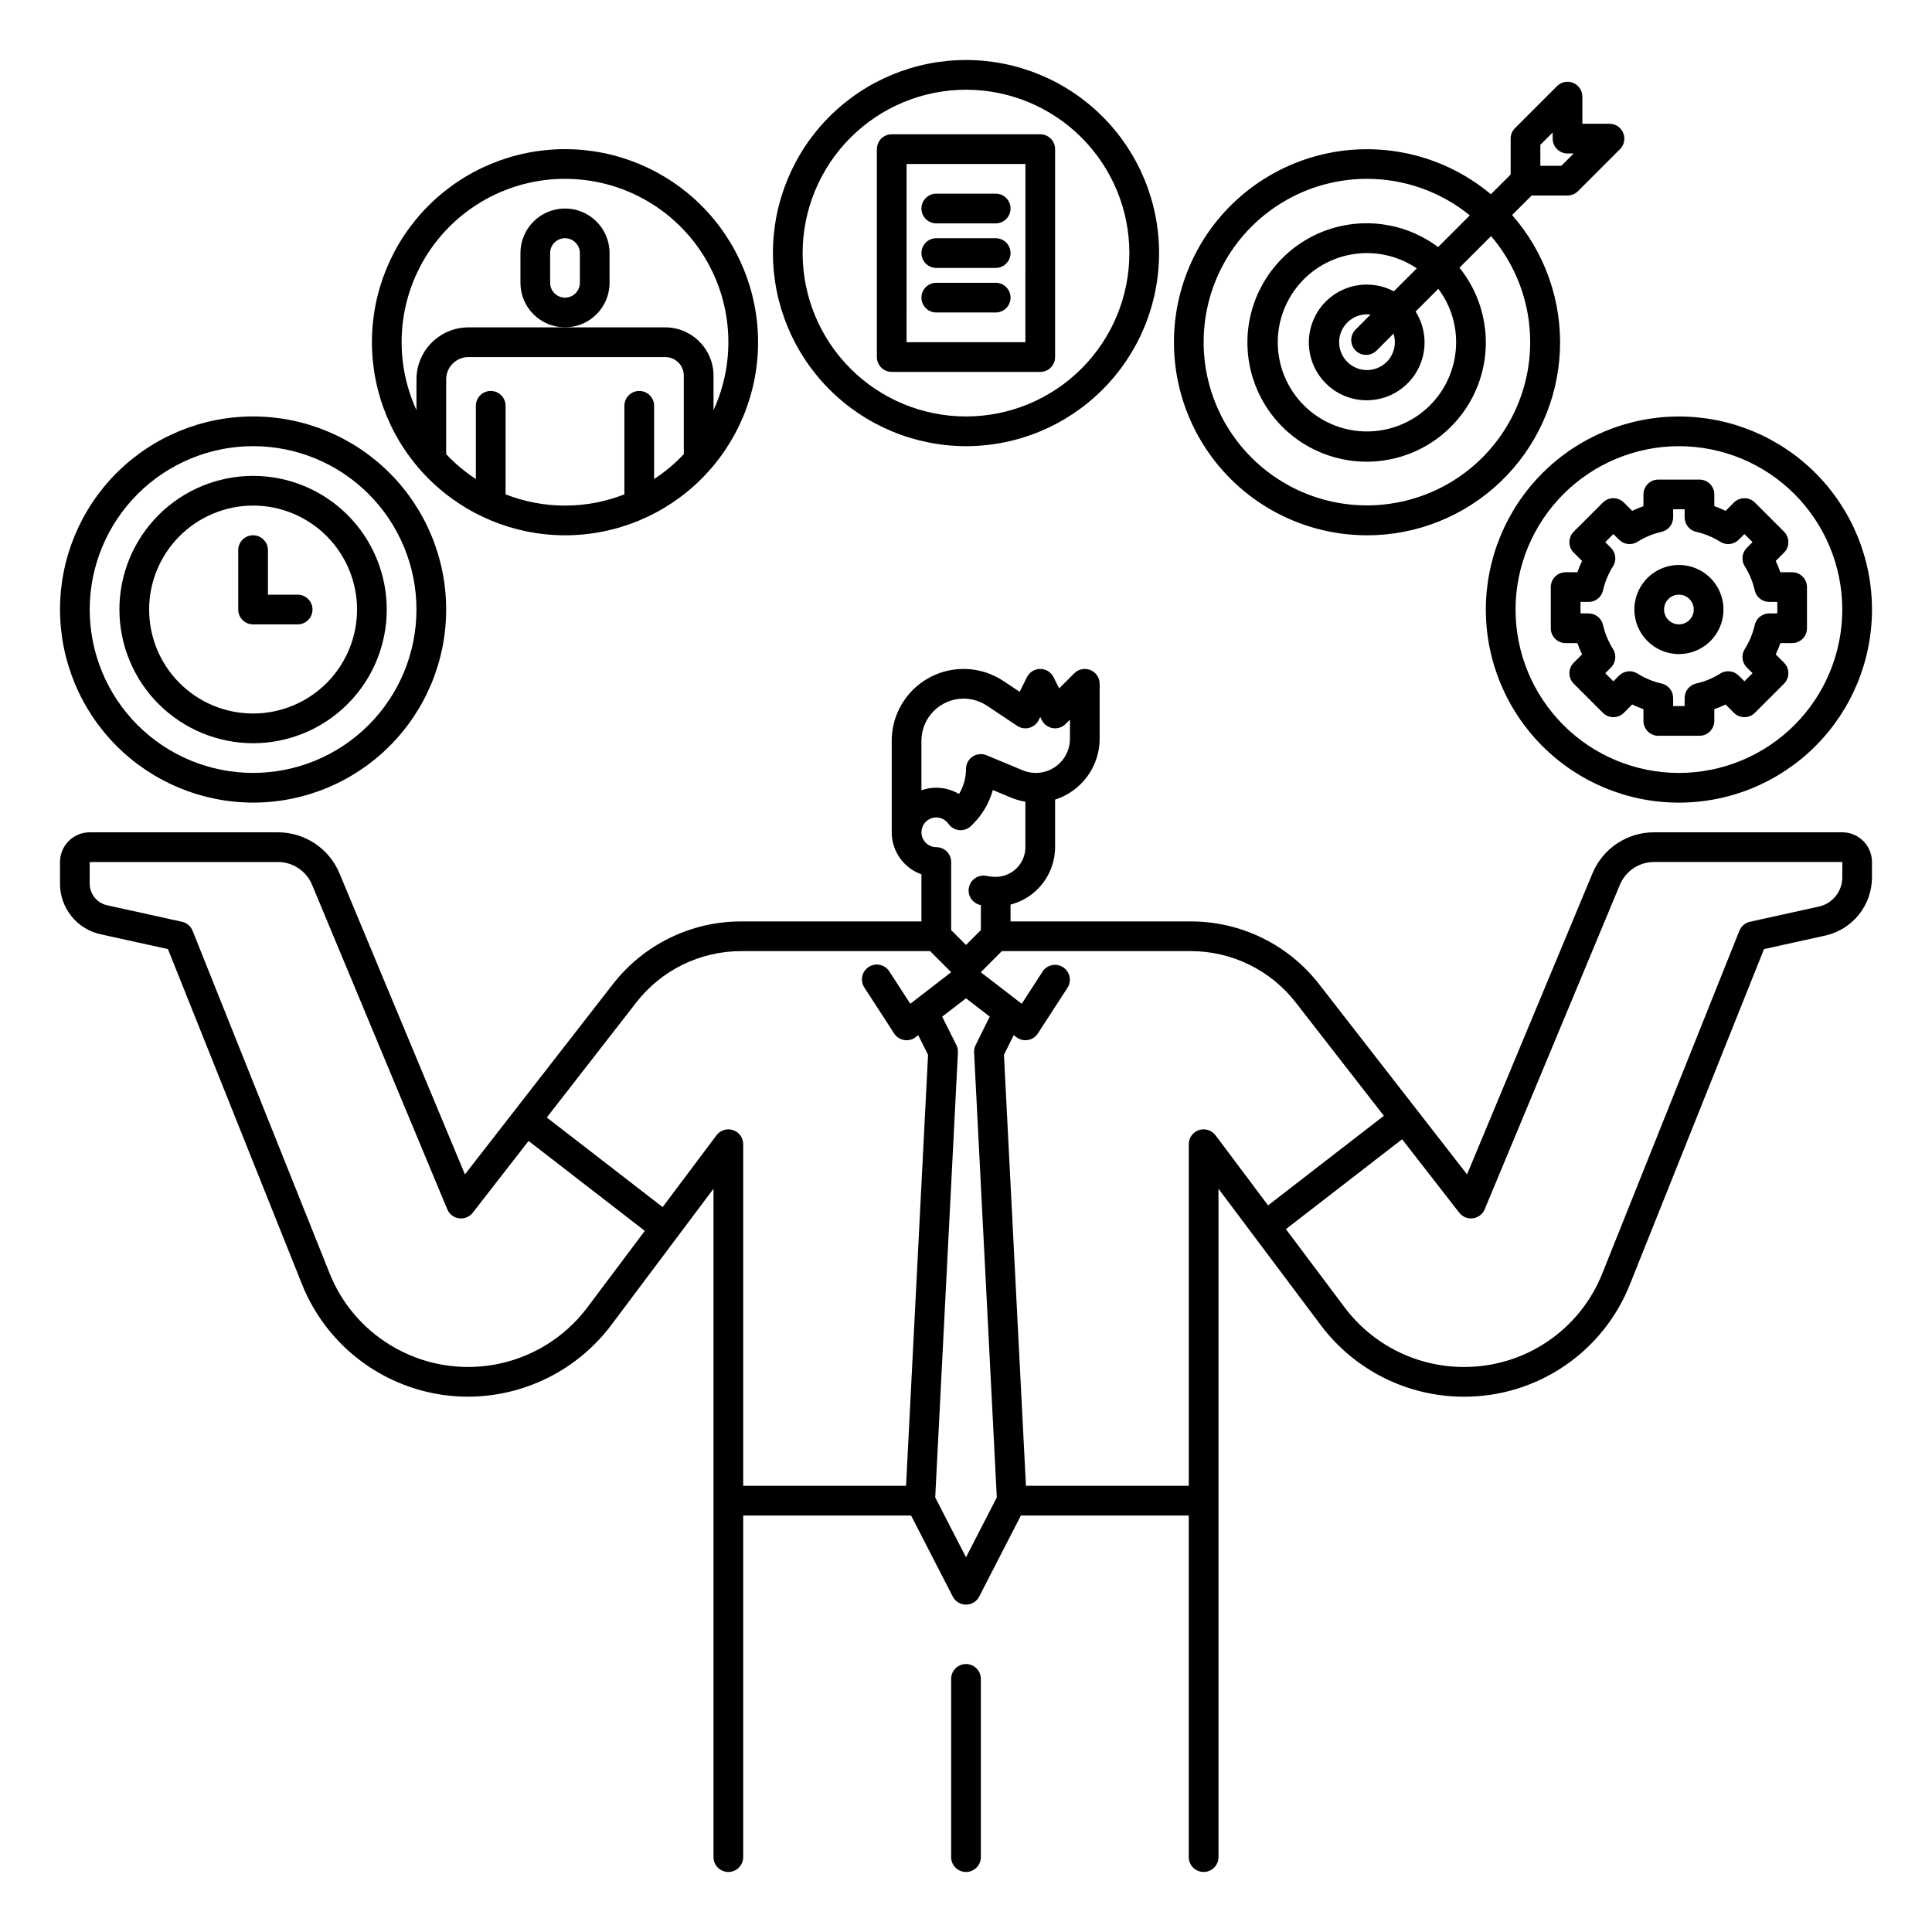
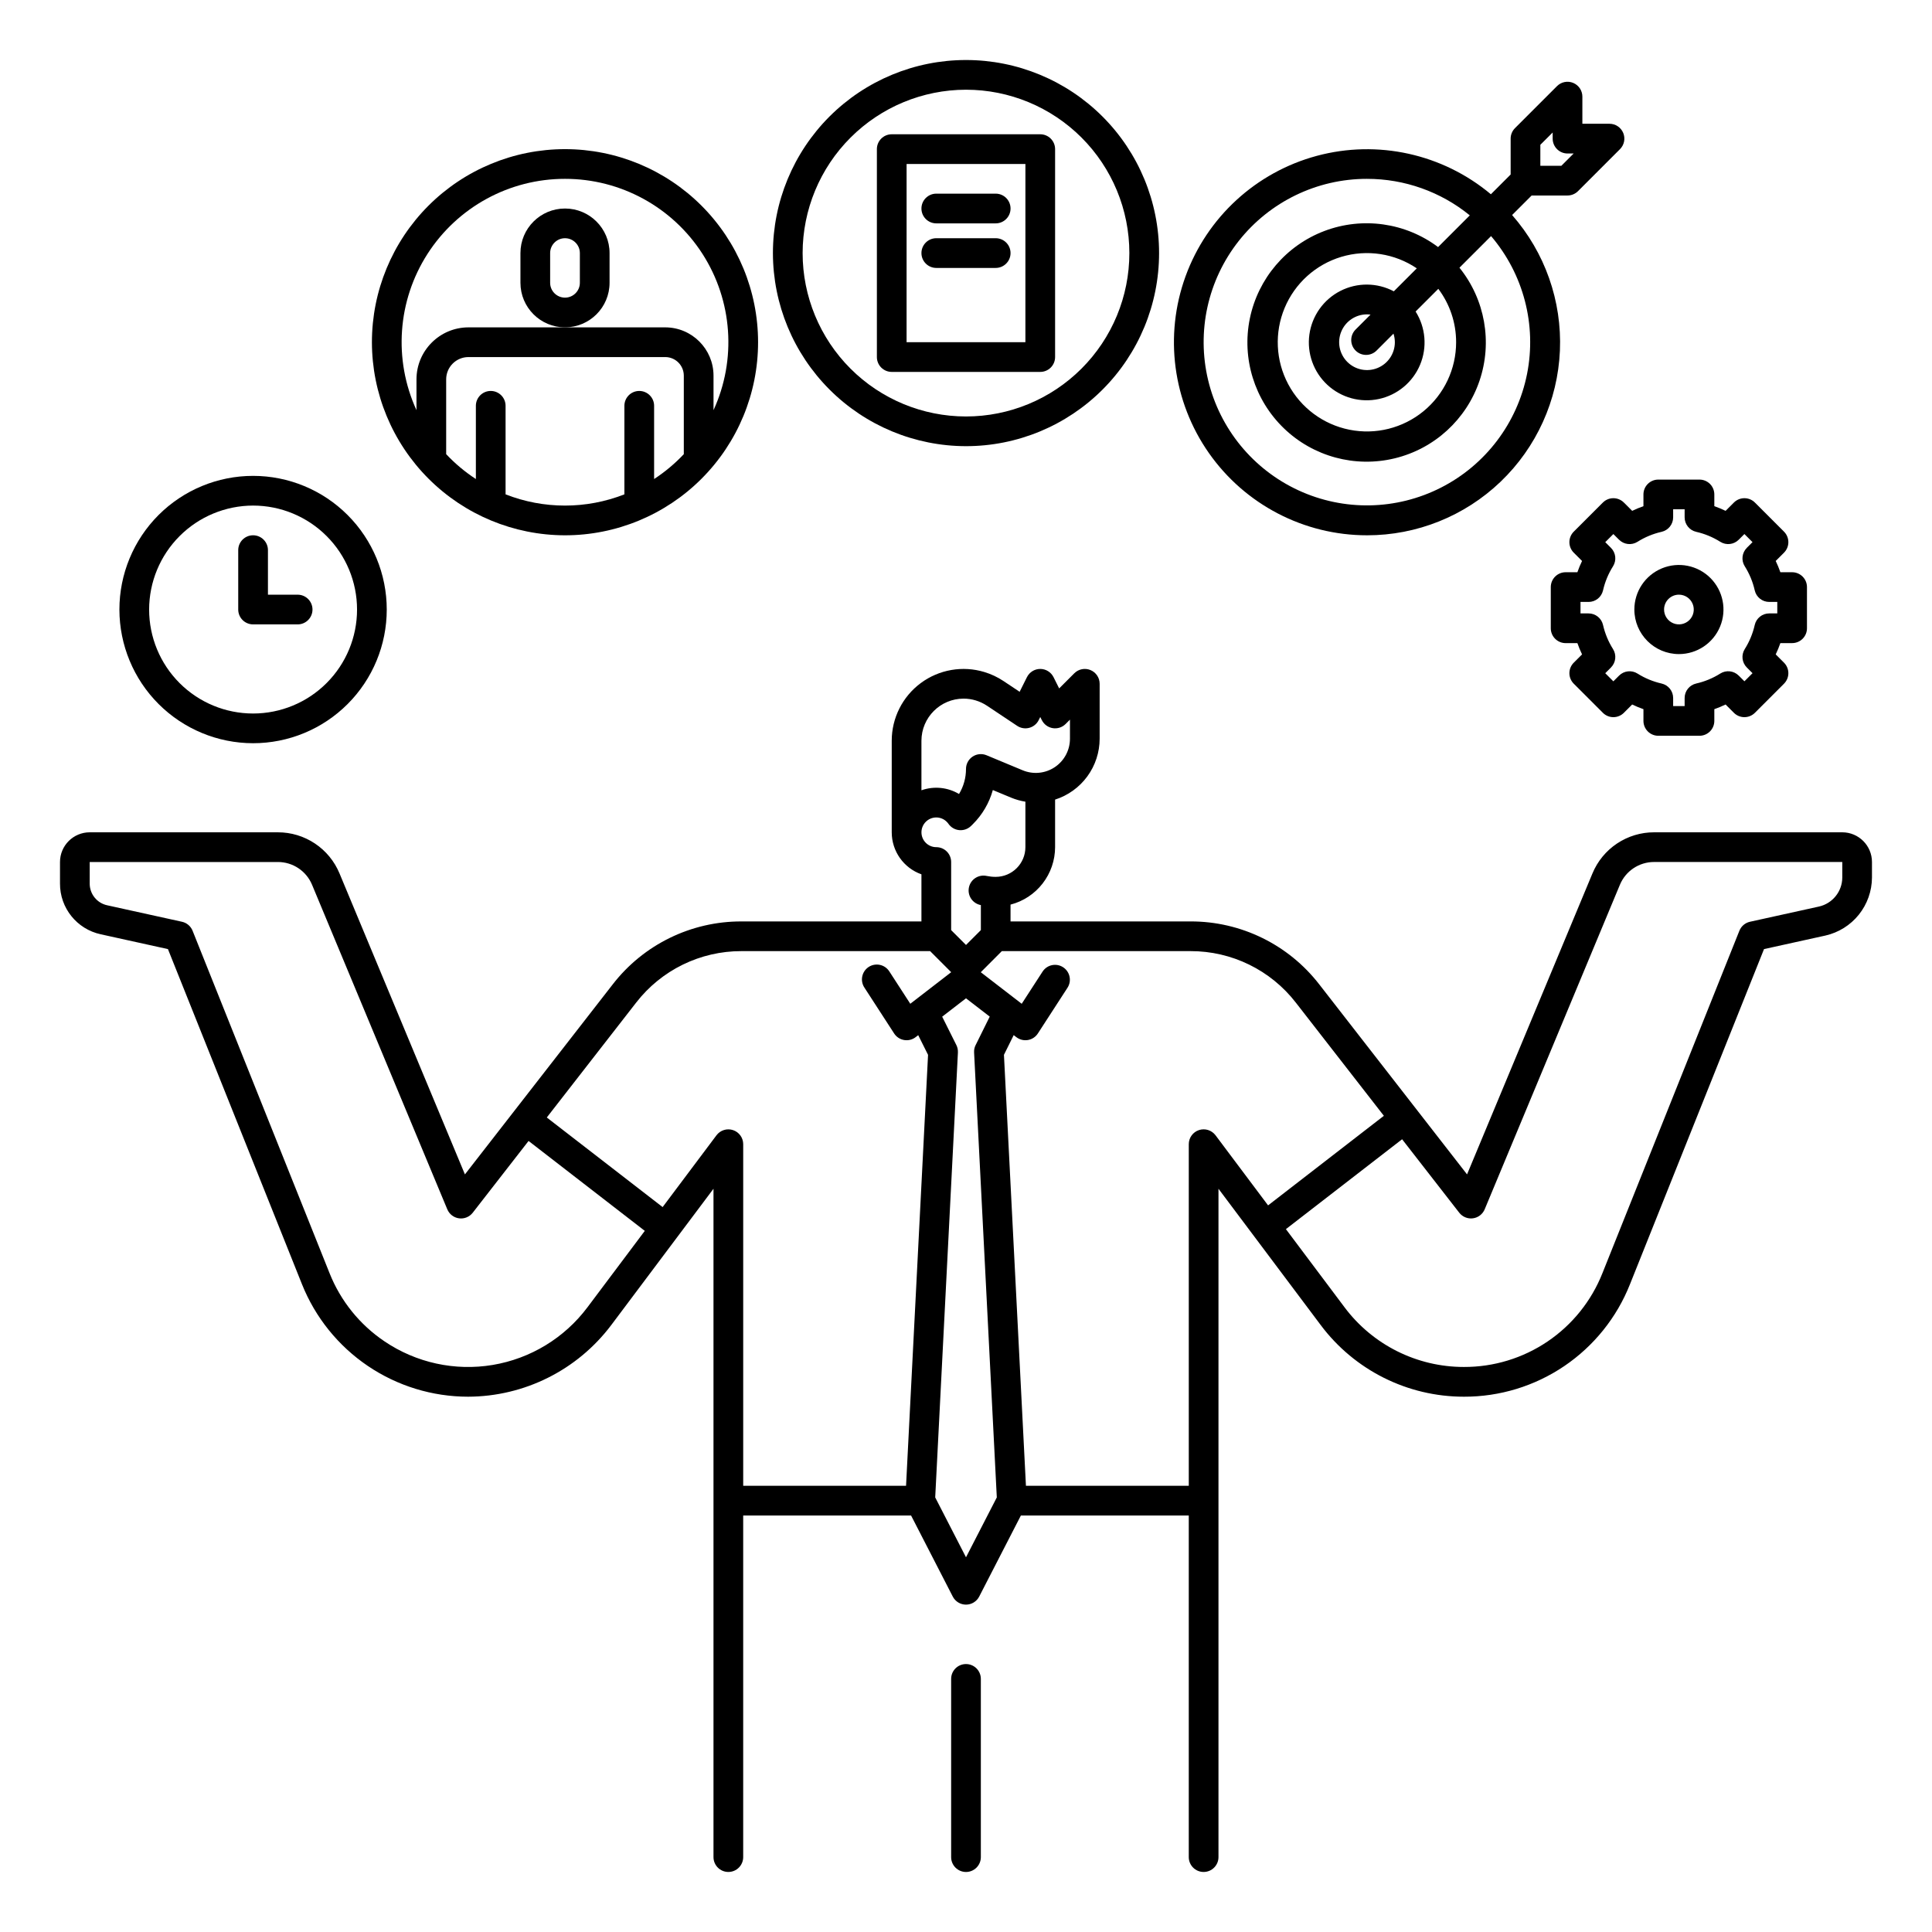
<svg xmlns="http://www.w3.org/2000/svg" fill="#000000" width="800px" height="800px" version="1.1" viewBox="144 144 512 512">
  <g>
    <path d="m632.22 364.57h-49.859c-3.5-0.008-6.918 1.027-9.832 2.969-2.91 1.941-5.176 4.703-6.516 7.938l-33.23 79.75-39.145-50.328c-8.176-10.578-20.801-16.754-34.168-16.711h-47.668v-4.457c3.379-0.871 6.367-2.84 8.504-5.598 2.137-2.754 3.301-6.141 3.305-9.625v-12.605c3.426-1.094 6.414-3.246 8.535-6.144 2.125-2.902 3.269-6.402 3.273-9.996v-14.551c0-1.594-0.957-3.027-2.43-3.637-1.469-0.609-3.164-0.273-4.289 0.852l-4.012 4.012-1.492-2.988c-0.668-1.332-2.031-2.176-3.519-2.176-1.492 0-2.856 0.844-3.523 2.176l-1.941 3.883-4.289-2.859c-1.555-1.031-3.25-1.832-5.039-2.375-5.769-1.754-12.027-0.668-16.871 2.922-4.844 3.594-7.699 9.266-7.695 15.297v24.254c0.004 5.004 3.156 9.461 7.871 11.133v12.484h-47.668c-13.367-0.043-25.992 6.133-34.168 16.711l-39.145 50.328-33.23-79.75c-1.336-3.231-3.606-5.996-6.516-7.938-2.91-1.941-6.332-2.977-9.832-2.969h-49.859c-4.344 0.004-7.867 3.527-7.871 7.871v5.699c-0.035 6.481 4.477 12.094 10.812 13.457l17.793 3.922 35.523 88.816c3.519 8.797 9.598 16.336 17.441 21.648 7.848 5.312 17.105 8.152 26.582 8.156 14.91-0.039 28.945-7.055 37.922-18.965l27.109-36.141v177.12c0 2.172 1.762 3.934 3.938 3.934 2.172 0 3.934-1.762 3.934-3.934v-90.527h44.492l11.047 21.48c0.676 1.312 2.027 2.137 3.504 2.137 1.473 0 2.824-0.824 3.5-2.137l11.047-21.48h44.492v90.527c0 2.172 1.762 3.934 3.938 3.934 2.172 0 3.934-1.762 3.934-3.934v-177.12l27.109 36.141c8.949 11.941 23 18.969 37.926 18.965 9.48 0.027 18.75-2.797 26.602-8.113s13.922-12.875 17.414-21.688l35.523-88.82 16.25-3.582c3.496-0.789 6.621-2.734 8.867-5.527 2.242-2.793 3.477-6.266 3.492-9.848v-4.121c-0.004-4.344-3.523-7.867-7.871-7.871zm-244.03-24.254c0.008-6.168 5.004-11.164 11.168-11.172 1.094 0 2.184 0.16 3.231 0.48 1.051 0.32 2.051 0.789 2.969 1.398l8 5.332c0.941 0.629 2.106 0.824 3.195 0.531 1.094-0.289 2.008-1.031 2.512-2.043l0.414-0.832 0.414 0.832h0.004c0.566 1.129 1.641 1.922 2.891 2.125 1.246 0.203 2.516-0.207 3.41-1.102l1.152-1.152v5.051c0.004 3.031-1.508 5.863-4.031 7.547-2.523 1.68-5.723 1.988-8.52 0.816l-9.555-3.977c-1.215-0.504-2.602-0.371-3.695 0.359s-1.75 1.957-1.75 3.273c0.004 2.34-0.633 4.633-1.844 6.637-3.012-1.793-6.664-2.152-9.965-0.984zm3.934 20.316c1.285 0.004 2.488 0.633 3.223 1.688 0.652 0.938 1.68 1.547 2.812 1.668 1.137 0.121 2.269-0.258 3.106-1.035 0.184-0.172 0.367-0.352 0.531-0.516h-0.004c2.531-2.508 4.363-5.633 5.32-9.066l4.863 2.023c1.211 0.496 2.473 0.855 3.766 1.062v12.051c-0.004 4.344-3.527 7.867-7.871 7.871-0.801 0-1.598-0.082-2.383-0.242-1.031-0.227-2.113-0.035-3 0.539-0.887 0.574-1.504 1.48-1.715 2.516-0.211 1.035 0 2.113 0.594 2.988 0.59 0.875 1.508 1.477 2.547 1.672h0.027v6.637l-3.938 3.938-3.938-3.938v-18.047c0-1.043-0.414-2.043-1.152-2.781-0.738-0.738-1.738-1.152-2.781-1.152-2.176 0-3.938-1.762-3.938-3.938 0-2.172 1.762-3.938 3.938-3.938zm-92.445 129.82c-6.094 8.125-15.078 13.594-25.094 15.27-10.016 1.68-20.293-0.562-28.703-6.258-6.551-4.418-11.621-10.707-14.543-18.051l-36.301-90.754c-0.484-1.207-1.535-2.102-2.809-2.383l-19.828-4.367c-2.711-0.586-4.644-2.992-4.629-5.769v-5.699h49.859c3.977-0.008 7.562 2.387 9.078 6.062l35.828 85.98h0.004c0.535 1.293 1.723 2.203 3.109 2.387 1.387 0.188 2.769-0.379 3.629-1.484l14.797-19.023 30.801 23.828zm84.434 47.301h-43.156v-90.527c0-1.695-1.082-3.199-2.691-3.734-1.605-0.535-3.375 0.02-4.391 1.371l-14.27 19.027-30.699-23.742 23.66-30.414c6.688-8.652 17.02-13.707 27.957-13.676h49.969l5.586 5.586-10.84 8.367-5.547-8.562v0.004c-0.562-0.891-1.457-1.52-2.484-1.742-1.027-0.227-2.106-0.031-2.988 0.539-0.883 0.574-1.496 1.477-1.711 2.504-0.215 1.031-0.004 2.106 0.578 2.981l7.871 12.145c0.598 0.926 1.555 1.555 2.641 1.738 1.082 0.188 2.195-0.09 3.066-0.762l0.676-0.523 2.606 5.215zm15.887 18.945-8.16-15.867 6.019-117.92h-0.004c0.035-0.676-0.105-1.352-0.41-1.961l-3.758-7.519 6.312-4.867 6.289 4.852-3.738 7.551h-0.004c-0.301 0.602-0.438 1.273-0.402 1.945l6.019 117.92zm66.125-111.84c-1.02-1.352-2.789-1.906-4.394-1.371-1.609 0.535-2.691 2.039-2.691 3.734v90.527h-43.156l-5.828-114.21 2.586-5.219 0.695 0.539 0.004-0.004c0.871 0.672 1.98 0.949 3.066 0.762 1.086-0.184 2.043-0.812 2.641-1.738l7.871-12.145c1.152-1.824 0.621-4.231-1.188-5.406-1.809-1.172-4.223-0.672-5.418 1.125l-5.547 8.562-10.848-8.363 5.582-5.594h49.973c10.938-0.031 21.27 5.023 27.957 13.676l23.309 29.969-30.684 23.738zm166.1-68.301c-0.016 3.688-2.578 6.875-6.176 7.688l-18.285 4.031c-1.273 0.277-2.324 1.172-2.809 2.383l-36.297 90.75c-2.914 7.352-7.973 13.656-14.523 18.09-6.547 4.434-14.281 6.789-22.188 6.762-12.445 0.008-24.168-5.852-31.629-15.812l-15.539-20.715 30.793-23.82 15.145 19.473v-0.004c0.859 1.105 2.242 1.672 3.629 1.484 1.391-0.184 2.574-1.094 3.113-2.387l35.824-85.984c1.52-3.676 5.106-6.066 9.082-6.059h49.859z" />
    <path d="m400 262.24c13.57 0 26.582-5.391 36.18-14.988 9.598-9.594 14.988-22.609 14.988-36.18 0-13.57-5.391-26.586-14.988-36.184-9.598-9.594-22.609-14.984-36.18-14.984s-26.586 5.391-36.184 14.984c-9.594 9.598-14.984 22.613-14.984 36.184 0.016 13.566 5.41 26.57 15.004 36.164 9.59 9.594 22.598 14.988 36.164 15.004zm0-94.465c11.48 0 22.492 4.562 30.613 12.68 8.121 8.121 12.68 19.133 12.68 30.617 0 11.484-4.559 22.496-12.68 30.613-8.121 8.121-19.133 12.684-30.613 12.684-11.484 0-22.496-4.562-30.617-12.684-8.117-8.117-12.68-19.129-12.68-30.613 0.012-11.48 4.578-22.484 12.695-30.602 8.117-8.117 19.121-12.684 30.602-12.695z" />
    <path d="m293.73 285.86c13.57 0 26.586-5.391 36.18-14.988 9.598-9.598 14.988-22.609 14.988-36.18s-5.391-26.586-14.988-36.184c-9.594-9.594-22.609-14.984-36.18-14.984-13.57 0-26.586 5.391-36.184 14.984-9.594 9.598-14.984 22.613-14.984 36.184 0.016 13.562 5.41 26.57 15.004 36.164 9.594 9.59 22.598 14.988 36.164 15.004zm23.617-14.906v-19.414c0-2.172-1.766-3.934-3.938-3.934s-3.938 1.762-3.938 3.934v23.469c-10.121 3.969-21.367 3.969-31.488 0v-23.469c0-2.172-1.762-3.934-3.934-3.934-2.176 0-3.938 1.762-3.938 3.934v19.41c-2.875-1.879-5.516-4.09-7.871-6.59v-19.828c0.004-3.262 2.644-5.902 5.902-5.906h52.152c2.719 0.004 4.918 2.203 4.922 4.922v20.812c-2.356 2.5-4.996 4.711-7.871 6.59zm-23.617-79.559c14.742-0.012 28.473 7.484 36.438 19.891 7.965 12.406 9.066 28.012 2.922 41.41v-9.148c-0.008-7.062-5.731-12.785-12.793-12.793h-52.152c-7.602 0.008-13.766 6.172-13.773 13.777v8.168-0.004c-6.144-13.398-5.043-29.004 2.918-41.41 7.965-12.406 21.699-19.902 36.441-19.891z" />
    <path d="m506.27 285.86c13.184 0.008 25.863-5.074 35.387-14.188 9.527-9.113 15.164-21.555 15.734-34.727s-3.969-26.055-12.668-35.957l5.18-5.18h9.504c1.043 0 2.047-0.418 2.785-1.156l11.125-11.129c1.129-1.129 1.465-2.82 0.855-4.293-0.609-1.469-2.043-2.43-3.637-2.43h-7.191v-7.195c0-1.59-0.961-3.027-2.43-3.637-1.473-0.609-3.164-0.273-4.289 0.852l-11.137 11.137c-0.738 0.734-1.152 1.738-1.152 2.781v9.508l-5.234 5.234h-0.004c-12.793-10.711-30.008-14.512-46.121-10.18-16.113 4.336-29.102 16.254-34.801 31.938-5.695 15.684-3.383 33.16 6.191 46.824 9.578 13.664 25.219 21.801 41.902 21.797zm45.938-103.49 3.266-3.258v1.629c0 1.043 0.414 2.043 1.152 2.781s1.738 1.156 2.781 1.156h1.629l-3.262 3.262h-5.566zm-45.938 9.027c9.926-0.008 19.547 3.41 27.242 9.676l-8.402 8.402h-0.004c-8.656-6.488-20.031-8.09-30.148-4.254-10.113 3.84-17.559 12.586-19.738 23.184-2.176 10.598 1.223 21.57 9.004 29.082 7.785 7.516 18.871 10.523 29.383 7.977 10.516-2.547 18.996-10.297 22.473-20.543 3.481-10.242 1.477-21.555-5.309-29.977l8.375-8.375v-0.004c8.609 10.082 12.121 23.551 9.535 36.547-2.59 13-10.992 24.098-22.805 30.109-11.812 6.016-25.727 6.285-37.762 0.73-12.035-5.555-20.859-16.316-23.949-29.207-3.086-12.887-0.098-26.48 8.113-36.887 8.211-10.402 20.738-16.469 33.992-16.461zm23.617 43.297c0.004 7.082-3.168 13.793-8.645 18.285-5.477 4.492-12.68 6.293-19.625 4.902-6.945-1.387-12.902-5.816-16.23-12.07-3.328-6.254-3.676-13.668-0.945-20.207 2.727-6.535 8.242-11.504 15.027-13.539 6.785-2.031 14.125-0.914 19.996 3.047l-6.09 6.094v-0.004c-4.422-2.344-9.711-2.383-14.168-0.102-4.457 2.277-7.519 6.59-8.207 11.551-0.684 4.961 1.098 9.941 4.769 13.344 3.672 3.402 8.773 4.797 13.664 3.738 4.894-1.059 8.961-4.441 10.898-9.055 1.934-4.617 1.492-9.891-1.18-14.121l6.016-6.016c3.07 4.078 4.727 9.047 4.719 14.152zm-16.234 0c0 2.984-1.801 5.676-4.559 6.816-2.758 1.145-5.93 0.512-8.043-1.598-2.109-2.113-2.742-5.285-1.598-8.043 1.141-2.758 3.832-4.559 6.816-4.559 0.312 0.004 0.625 0.023 0.934 0.066l-3.961 3.961c-0.738 0.738-1.152 1.738-1.152 2.781 0 1.047 0.414 2.047 1.152 2.785 1.535 1.535 4.027 1.539 5.566 0l4.481-4.484c0.238 0.734 0.359 1.5 0.363 2.273z" />
-     <path d="m537.76 305.54c0 13.57 5.391 26.586 14.988 36.18 9.594 9.598 22.609 14.988 36.18 14.988 13.57 0 26.586-5.391 36.184-14.988 9.594-9.594 14.984-22.609 14.984-36.18 0-13.57-5.391-26.586-14.984-36.184-9.598-9.594-22.613-14.984-36.184-14.984-13.566 0.016-26.57 5.41-36.164 15.004-9.59 9.59-14.988 22.598-15.004 36.164zm51.168-43.297c11.484 0 22.496 4.562 30.617 12.68 8.117 8.121 12.68 19.133 12.68 30.617 0 11.48-4.562 22.496-12.68 30.613-8.121 8.121-19.133 12.684-30.617 12.684-11.48 0-22.492-4.562-30.613-12.684-8.121-8.117-12.68-19.133-12.68-30.613 0.012-11.48 4.578-22.484 12.695-30.602 8.113-8.117 19.121-12.684 30.598-12.695z" />
-     <path d="m211.07 356.7c13.57 0 26.586-5.391 36.18-14.988 9.598-9.594 14.988-22.609 14.988-36.18 0-13.57-5.391-26.586-14.988-36.184-9.594-9.594-22.609-14.984-36.18-14.984-13.57 0-26.586 5.391-36.184 14.984-9.594 9.598-14.984 22.613-14.984 36.184 0.016 13.566 5.41 26.57 15.004 36.164s22.598 14.988 36.164 15.004zm0-94.465c11.484 0 22.496 4.562 30.613 12.68 8.121 8.121 12.684 19.133 12.684 30.617 0 11.48-4.562 22.496-12.684 30.613-8.117 8.121-19.129 12.684-30.613 12.684-11.484 0-22.496-4.562-30.617-12.684-8.117-8.117-12.68-19.133-12.68-30.613 0.012-11.48 4.578-22.484 12.695-30.602 8.117-8.117 19.121-12.684 30.602-12.695z" />
    <path d="m400 584.99c-2.176 0-3.938 1.762-3.938 3.934v47.234c0 2.172 1.762 3.934 3.938 3.934 2.172 0 3.934-1.762 3.934-3.934v-47.234c0-1.043-0.414-2.043-1.152-2.781s-1.738-1.152-2.781-1.152z" />
    <path d="m211.07 340.96c9.395 0 18.406-3.731 25.047-10.375 6.644-6.641 10.375-15.652 10.375-25.047 0-9.395-3.731-18.406-10.375-25.051-6.641-6.641-15.652-10.375-25.047-10.375-9.395 0-18.406 3.734-25.051 10.375-6.641 6.644-10.375 15.656-10.375 25.051 0.012 9.391 3.746 18.395 10.387 25.035 6.644 6.641 15.648 10.379 25.039 10.387zm0-62.977c7.309 0 14.316 2.906 19.48 8.07 5.168 5.168 8.07 12.176 8.07 19.484 0 7.305-2.902 14.312-8.07 19.48-5.164 5.168-12.172 8.07-19.48 8.07-7.309 0-14.316-2.902-19.484-8.07-5.164-5.168-8.066-12.176-8.066-19.48 0.008-7.305 2.914-14.309 8.078-19.473 5.164-5.168 12.168-8.07 19.473-8.082z" />
    <path d="m211.07 309.47h11.809c2.172 0 3.934-1.762 3.934-3.934 0-2.176-1.762-3.938-3.934-3.938h-7.871v-11.809c0-2.172-1.766-3.934-3.938-3.934-2.176 0-3.938 1.762-3.938 3.934v15.746c0 1.043 0.414 2.043 1.152 2.781 0.738 0.738 1.742 1.152 2.785 1.152z" />
    <path d="m305.54 218.94v-7.871c0-6.523-5.289-11.809-11.809-11.809-6.523 0-11.809 5.285-11.809 11.809v7.871c0 6.523 5.285 11.809 11.809 11.809 6.519 0 11.809-5.285 11.809-11.809zm-7.871 0c0 2.176-1.766 3.938-3.938 3.938-2.176 0-3.938-1.762-3.938-3.938v-7.871c0-2.176 1.762-3.938 3.938-3.938 2.172 0 3.938 1.762 3.938 3.938z" />
    <path d="m380.32 242.56h39.359c1.043 0 2.043-0.414 2.781-1.152 0.738-0.738 1.152-1.742 1.152-2.785v-55.102c0-1.047-0.414-2.047-1.152-2.785-0.738-0.738-1.738-1.152-2.781-1.152h-39.359c-2.176 0-3.938 1.762-3.938 3.938v55.102c0 1.043 0.414 2.047 1.152 2.785 0.738 0.738 1.738 1.152 2.785 1.152zm3.938-55.105h31.488l-0.004 47.234h-31.488z" />
    <path d="m407.87 195.32h-15.746c-2.172 0-3.934 1.766-3.934 3.938 0 2.176 1.762 3.938 3.934 3.938h15.746c2.172 0 3.934-1.762 3.934-3.938 0-2.172-1.762-3.938-3.934-3.938z" />
    <path d="m407.87 207.13h-15.746c-2.172 0-3.934 1.762-3.934 3.938 0 2.172 1.762 3.938 3.934 3.938h15.746c2.172 0 3.934-1.766 3.934-3.938 0-2.176-1.762-3.938-3.934-3.938z" />
-     <path d="m407.87 218.94h-15.746c-2.172 0-3.934 1.762-3.934 3.938 0 2.172 1.762 3.934 3.934 3.934h15.746c2.172 0 3.934-1.762 3.934-3.934 0-2.176-1.762-3.938-3.934-3.938z" />
    <path d="m558.91 314.43h3.113c0.355 1.02 0.77 2.016 1.238 2.988l-2.203 2.203v-0.004c-0.738 0.738-1.152 1.742-1.152 2.785s0.414 2.043 1.152 2.781l7.719 7.719c0.738 0.738 1.738 1.152 2.781 1.152 1.047 0 2.047-0.414 2.785-1.152l2.203-2.203h-0.004c0.973 0.469 1.969 0.883 2.988 1.238v3.113c0 1.043 0.414 2.043 1.152 2.781 0.738 0.738 1.738 1.156 2.781 1.156h10.914c1.047 0 2.047-0.418 2.785-1.156 0.738-0.738 1.152-1.738 1.152-2.781v-3.113c1.02-0.355 2.016-0.77 2.984-1.238l2.203 2.203c0.738 0.738 1.738 1.152 2.781 1.152 1.047 0 2.047-0.414 2.785-1.152l7.715-7.715v-0.004c0.738-0.738 1.152-1.738 1.152-2.781s-0.414-2.047-1.152-2.785l-2.203-2.203 0.004 0.004c0.469-0.973 0.883-1.969 1.234-2.988h3.113c1.047 0 2.047-0.414 2.785-1.152 0.738-0.738 1.152-1.738 1.152-2.781v-10.914c0-1.043-0.414-2.047-1.152-2.781-0.738-0.738-1.738-1.156-2.785-1.156h-3.113c-0.352-1.016-0.766-2.016-1.234-2.984l2.203-2.203h-0.004c0.738-0.738 1.152-1.738 1.152-2.781 0-1.043-0.414-2.047-1.152-2.785l-7.715-7.715c-0.738-0.738-1.738-1.152-2.785-1.152-1.043 0-2.043 0.414-2.781 1.152l-2.203 2.203v-0.004c-0.969-0.469-1.965-0.879-2.984-1.234v-3.113c0-1.047-0.414-2.047-1.152-2.785-0.738-0.738-1.738-1.152-2.785-1.152h-10.914c-2.172 0-3.934 1.762-3.934 3.938v3.113c-1.02 0.355-2.016 0.766-2.984 1.234l-2.203-2.203v0.004c-0.738-0.738-1.738-1.152-2.785-1.152-1.043 0-2.043 0.414-2.781 1.152l-7.715 7.715h-0.004c-0.738 0.738-1.152 1.742-1.152 2.785 0 1.043 0.414 2.043 1.152 2.781l2.203 2.203c-0.469 0.969-0.883 1.969-1.238 2.984h-3.113c-2.172 0-3.934 1.766-3.934 3.938v10.914c0 2.172 1.762 3.934 3.934 3.934zm3.938-10.914h2.137v0.004c1.84 0 3.43-1.273 3.836-3.066 0.516-2.262 1.41-4.422 2.648-6.383 0.98-1.559 0.754-3.582-0.547-4.883l-1.512-1.512 2.148-2.148 1.512 1.512 0.004-0.004c1.297 1.301 3.324 1.527 4.879 0.547 1.965-1.238 4.121-2.133 6.383-2.644 1.793-0.406 3.066-2 3.066-3.84v-2.137h3.043v2.137c0 1.84 1.27 3.43 3.062 3.84 2.262 0.512 4.422 1.406 6.387 2.644 1.555 0.98 3.582 0.754 4.879-0.547l1.512-1.512 2.148 2.148-1.512 1.512 0.004 0.004c-1.301 1.297-1.527 3.324-0.547 4.879 1.238 1.965 2.133 4.121 2.644 6.387 0.406 1.793 2 3.062 3.84 3.062h2.137v3.039h-2.137v0.004c-1.84 0-3.434 1.273-3.84 3.062-0.512 2.266-1.406 4.422-2.644 6.387-0.98 1.555-0.754 3.582 0.547 4.879l1.512 1.512-2.148 2.148-1.512-1.512-0.004 0.004c-1.297-1.301-3.324-1.527-4.879-0.547-1.965 1.238-4.125 2.133-6.387 2.644-1.793 0.41-3.062 2-3.062 3.84v2.137h-3.043v-2.137c0-1.836-1.273-3.43-3.066-3.836-2.262-0.512-4.422-1.406-6.383-2.644-1.555-0.98-3.582-0.754-4.883 0.547l-1.512 1.512-2.148-2.148 1.512-1.512v-0.004c1.301-1.301 1.527-3.328 0.547-4.883-1.238-1.961-2.133-4.121-2.648-6.383-0.406-1.793-1.996-3.066-3.836-3.066h-2.137z" />
    <path d="m588.93 317.34c4.777 0 9.082-2.879 10.91-7.289 1.828-4.414 0.816-9.492-2.559-12.871-3.379-3.375-8.457-4.387-12.867-2.559-4.414 1.828-7.293 6.133-7.293 10.91 0.008 6.516 5.293 11.801 11.809 11.809zm0-15.742v-0.004c1.594 0 3.027 0.961 3.637 2.43 0.609 1.473 0.273 3.164-0.852 4.289s-2.82 1.465-4.289 0.855c-1.473-0.609-2.43-2.047-2.43-3.637 0-2.176 1.762-3.938 3.934-3.938z" />
  </g>
</svg>